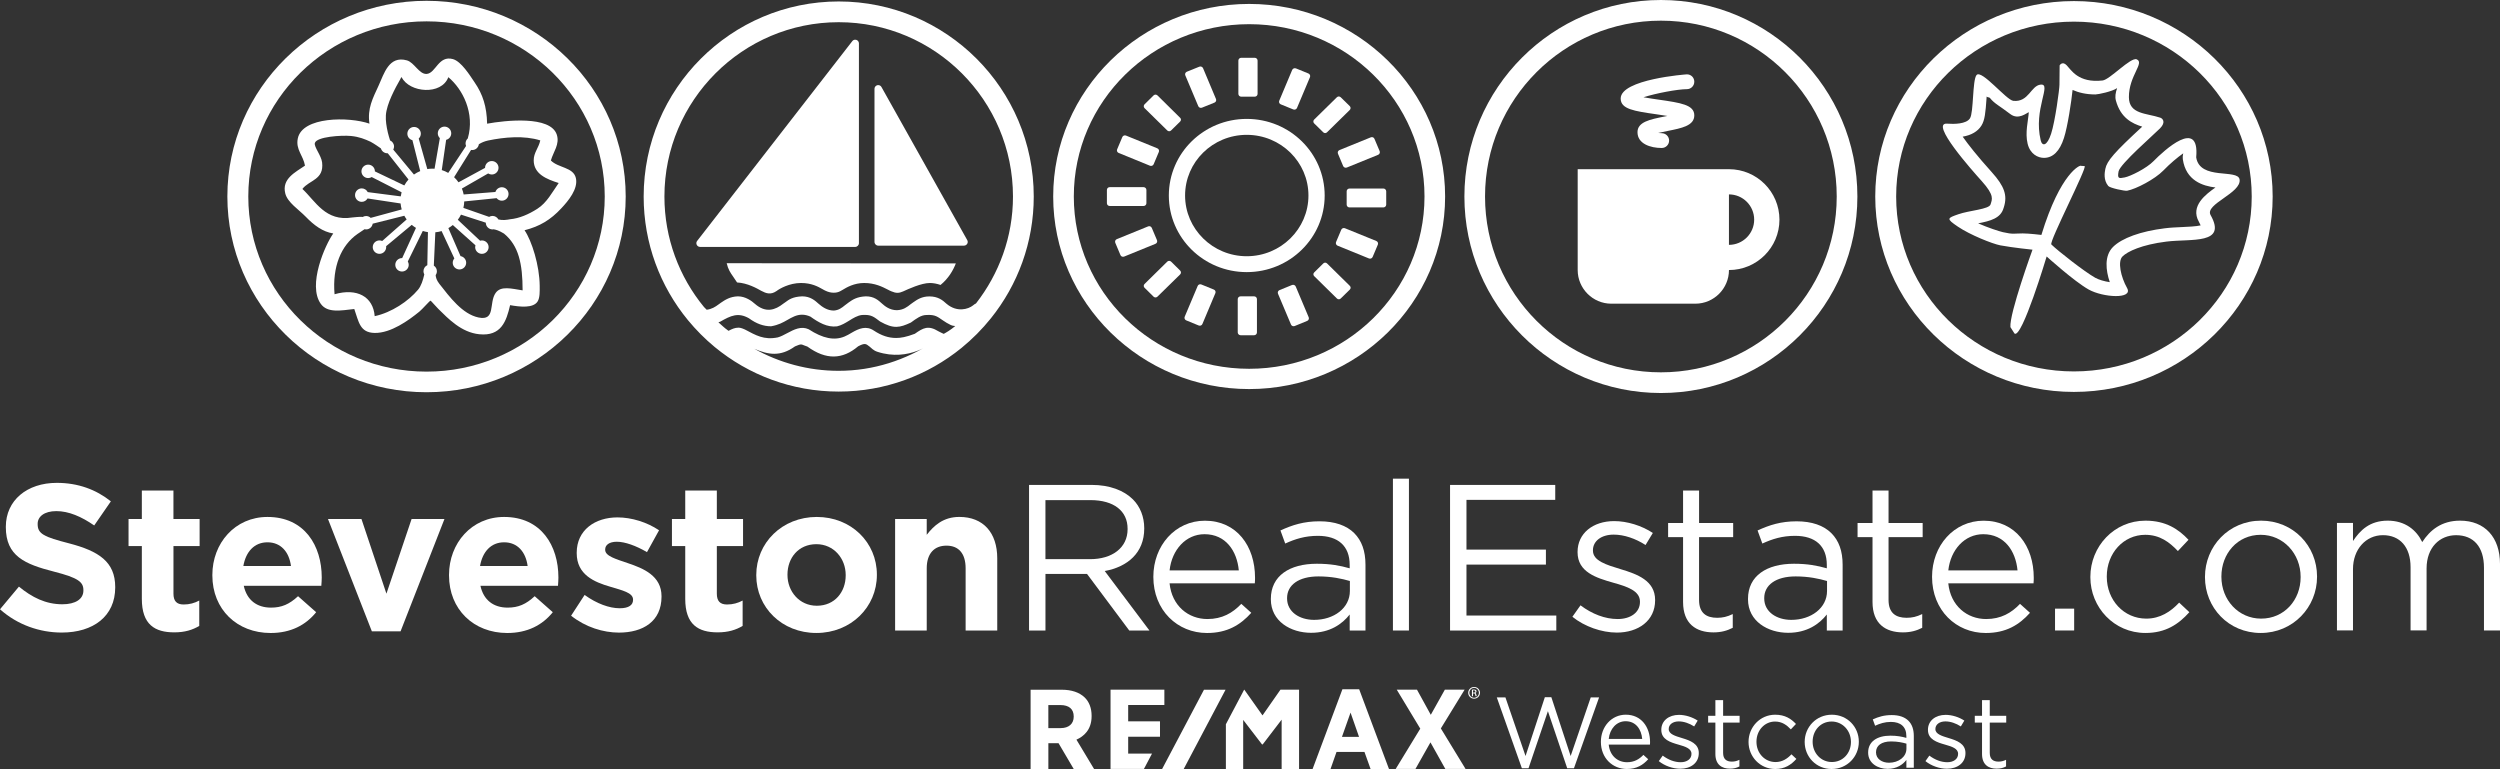
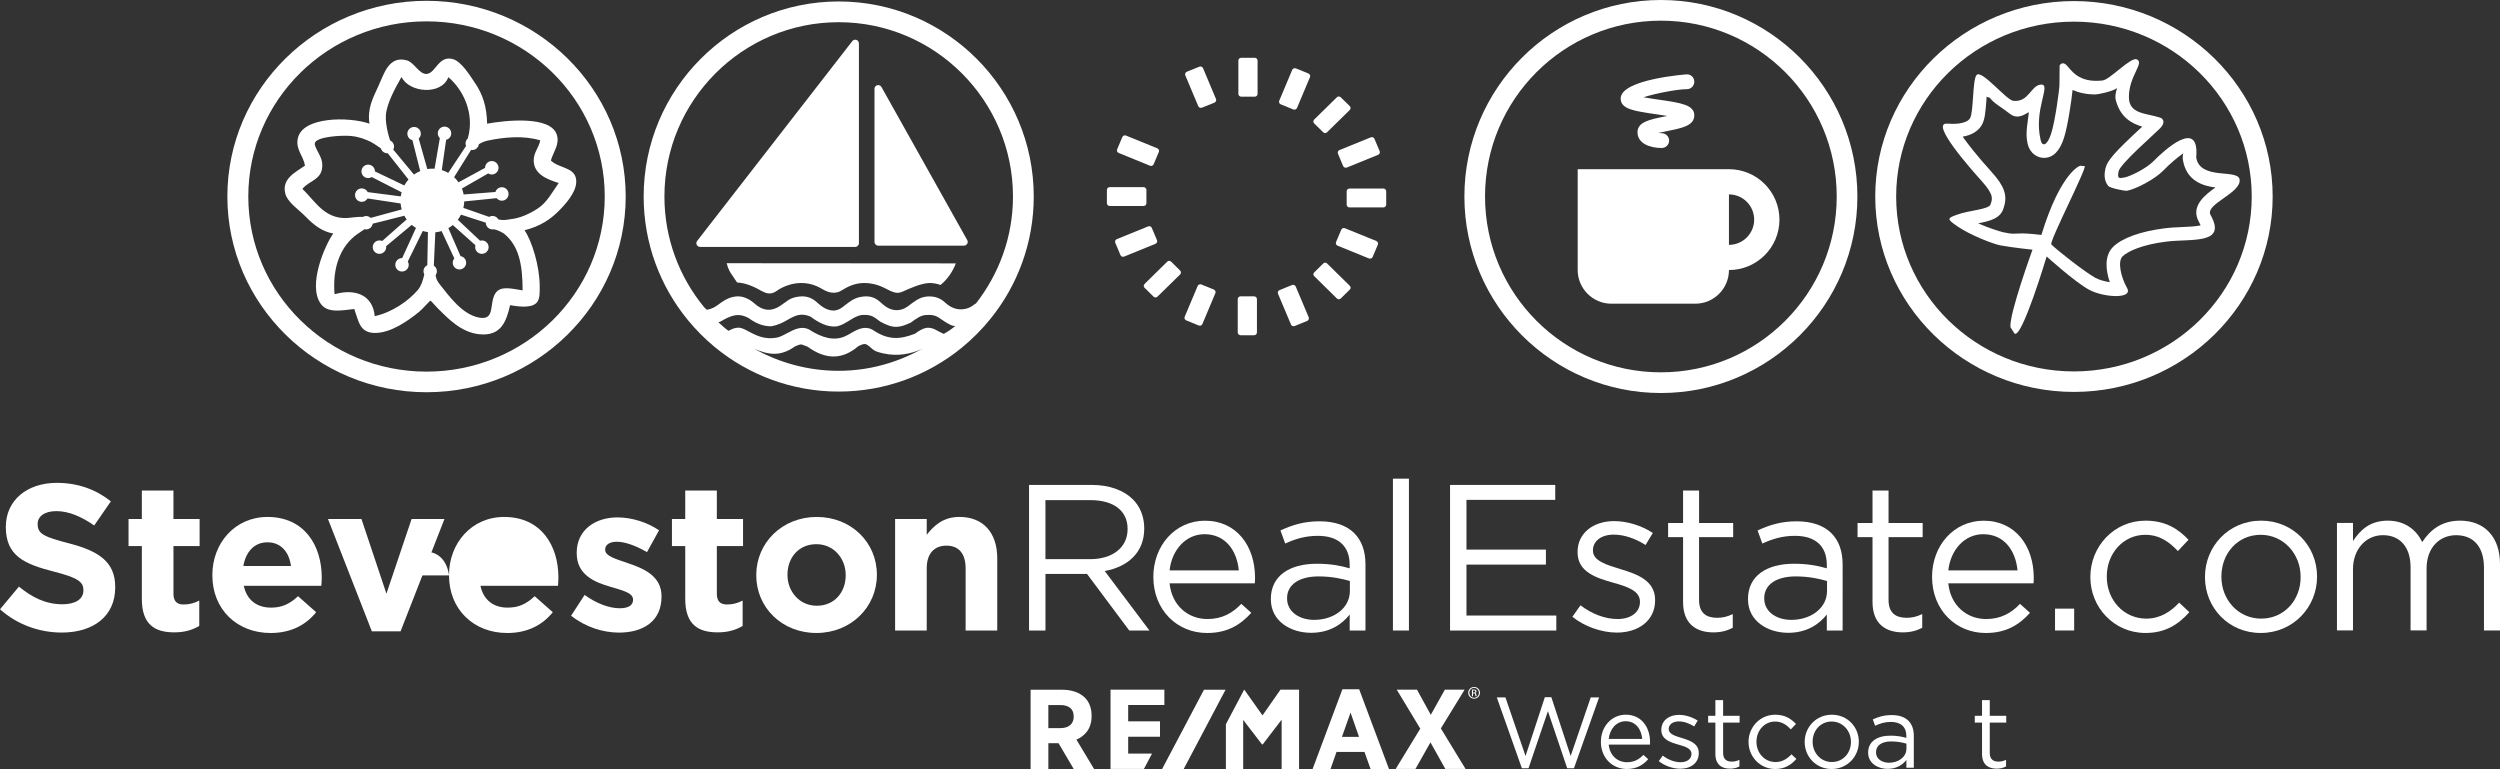
<svg xmlns="http://www.w3.org/2000/svg" version="1.1" id="Layer_1" x="0px" y="0px" viewBox="0 0 10245.7 3151.5" style="enable-background:new 0 0 10245.7 3151.5;" xml:space="preserve">
  <rect x="0" y="0" width="10245.7" height="3151.5" fill="#333333" stroke="none" />
  <style type="text/css">
	.st0{fill:#FFFFFF;}
	.st1{fill-rule:evenodd;clip-rule:evenodd;fill:#FFFFFF;}
</style>
  <g>
    <g>
      <path class="st0" d="M3940.4,1426c-137.5,111.7-312.7,178.8-503.2,178.8c-192.7,0-369.7-68.6-507.9-182.5    c-40.2-33.2-76.9-70.2-110-110.3c-113.4-138-181.4-314.5-181.4-506.5c0-440.8,358.6-799.5,799.4-799.5    c440.7,0,799.3,358.7,799.3,799.5c0,188.7-65.8,362.2-175.6,499C4025.1,1349.2,3984.7,1389.9,3940.4,1426z M3595.4,1441.6    c-16-5.2-24.6-15.5-31.9-21.4c-8.1-6.4-12.9-10.3-19.9-10.3c-5.7,0-13.3,2.3-26.7,9.4c-64.3,54.4-131.3,56.6-208.1,1l-11.7-4.2    c-14-5.5-13.5-7.3-39,3.5c-60.3,43.3-109.6,34.3-166.8,9.8c102.6,57.1,220.2,90.3,345.6,90.3c143.4,0,275.7-44.5,387.7-117.5    C3823.8,1401.4,3727.8,1485,3595.4,1441.6z M3914.9,1336.2c-17-1.3-19.1-4.8-35.4-13.3l-15.3-9.9c-20.8-13.8-30.4-24.3-67-22.1    c-22.1,0-41.2,14.2-64.2,31c-45.8,21.2-70.3,27.3-126.2-4.3c-25-19.1-35.3-27-62.7-27l-11.5,0.3c-18.6,2.1-36,12.8-52.8,23.4    c-15.1,9.2-30.7,18.9-49.4,23.2c-40.2,5-76-16.2-109.1-39.9c-12-5.4-23.4-7.9-34.6-7.9c-22.1,0-40.7,10.5-60.9,22.1    c-16.4,9.4-35.1,20.1-65.8,25.4c-31.1,0-60.4-10.6-90.6-32.8c-44-24.9-74-11.3-117.7,13.9c0,0-6,1.9-7.5,2.6    c15.8,13.6,22.1,21.1,39.3,33.3c0.8,0.7,1.7,1.1,2.4,1.6c12.6-7,25.6-12.9,39.9-12.9c6.4,0,12.6,1,27.2,7.6    c44.7,23.5,77.6,43.8,134.4,32.3c12.5-3.4,24.8-10,38.7-17.4c27.9-14.9,57.1-30.2,88-16c58.3,37.9,105.5,47.2,147.1,29.7    c9.6-3.9,19.4-9.7,29.6-15.7c28.9-17,59.3-29.7,90.4-8.6c31.2,20.6,60.1,30.3,91.3,30.3c19.5,0,41.3-3.8,76.7-17.2    c34.3-24.2,54.9-35.9,97.1-10c7.7,4.3,14.3,6.9,21.4,10.4c6.2-4,13.1-7,19.1-11.3C3901.9,1346.4,3900.9,1347.8,3914.9,1336.2z     M3437.2,91c-393.9,0-714.2,320.6-714.2,714.4c0,171.6,60.8,329.3,162,452.7c3.4,4,7.6,7.2,11.2,11.3    c21.1-2.6,35.3-11.9,47.7-21.1l10.7-7.7c16.5-11.2,37-25.1,69.5-26.1c31.1,0,56.6,18.9,69.1,30.2c45.6,40,84.3,25.4,116.7,0    l8.9-6.2c14.1-10.6,30.2-22.5,68.7-24c33.5,0,52.9,17.4,67.1,30.2c13.8,12.2,35.1,28.1,62.7,28.1l0,0    c20.7-1.5,33.4-11.9,45.1-21.4l16.1-12.1c15.5-10.9,33.1-23.3,70.2-24.8c33.5,0,50.7,15.8,66.6,30.2c9.8,8.7,30.3,26.6,60.5,26.6    c26.6-1,41.9-13,57.2-25.2l10.2-7.3c15.3-10.7,34.4-24,65.5-24c34.9,0,53.9,14.8,70.5,30.2c43.2,36.5,89.3,22.1,108.5,6.7    c4.2-3.5,8-6.4,11.9-8l0.3-0.1c94.5-121.2,151.6-272.9,151.6-438.2C4151.4,411.6,3831,91,3437.2,91z M3504.8,1011.9    c8.4,0,15.3-6.9,15.3-15.3V177.9c0-6.5-4-12.1-10.1-14.4c-1.7-0.5-3.4-0.8-5.1-0.8c-4.5,0-8.9,1.9-11.8,5.7l-635.8,818.7    c-3.8,4.5-4.5,10.8-2,16c2.5,5.4,8,8.8,13.7,8.8H3504.8z M3854.6,1167.8c32.4-26.5,51.8-59.7,62.7-88.4l-939.1-0.7    c5.6,24.9,15.4,39.3,25.9,54.2l16.6,24.7c42.6,2.1,82.3,24.7,99.4,34.4c19.2,10.1,38,17.7,62.7,0.5c11.2-8.9,52-32.7,99.8-32.7    c43.4,0,70,15,87.6,24.9c6.2,3.5,10.5,6,13.9,7.3c21,10.1,44.1,9.8,59.2,1.5l9.6-5.4c16.5-10,46.9-28.3,88.9-28.3    c43.9,0,74.8,15.9,95.3,26.4c6.8,3.5,12.1,6.4,16.1,7.8c19.3,8.3,31.4,7.8,48,0.3c20.8-9.5,74.6-34.5,109.7-34.5    C3824.5,1159.8,3840.2,1162.7,3854.6,1167.8z M3599.2,1006.7h351.5c5.5,0,10.4-3,13.2-7.6c2.8-4.6,2.8-10.5,0.1-15.1l-351.6-627.5    c-2.7-5-7.8-7.7-13.2-7.7c-1.4,0-2.6,0.2-3.9,0.4c-6.7,1.9-11.4,7.9-11.4,14.7v627.5C3583.9,999.8,3590.7,1006.7,3599.2,1006.7z" />
      <g>
        <path class="st0" d="M1748.1,3.3c-450.1,0-816.3,359.7-816.3,802.1c0,442.2,366.2,802.1,816.3,802.1     c450.1,0,816.2-359.9,816.2-802.1C2564.3,363,2198.1,3.3,1748.1,3.3z M1748.1,1523c-403.4,0-730.5-321.4-730.5-717.7     c0-396.4,327.1-717.8,730.5-717.8c403.4,0,730.3,321.4,730.3,717.8C2478.4,1201.6,2151.4,1523,1748.1,1523z" />
        <path class="st0" d="M2360,729.3c-10.6-44.5-72.4-40.9-102.4-71.6c10.3-36.1,37.1-66.3,24.3-105.8     c-25.8-79.2-211.7-58.6-285.6-45c-1.4-69.5-17.4-120.2-51.3-169.4c-19.2-28.3-54.3-85.7-88.9-95.3     c-59.4-16.4-70.1,58.2-107.6,60.8c-30.6,2.1-50.6-47.1-81-55.6c-73.7-20.5-93.5,54.7-115.8,103.2     c-23.8,52.1-46.8,93.7-37.6,156.2c-84.3-29.3-275.8-29.1-293.7,60.9c-9.2,45.5,22.2,69.1,29.5,111.1c-39.8,27.5-95.8,54-80.8,114     c9.2,36.9,55.2,65.9,83.6,95.2c33.9,35.2,70.2,62.2,113.1,68.8c-33.7,47.1-106,211.8-51.2,288.4c27.5,38.7,83,27.3,137.3,21.2     c18.5,52,22.3,97,83.6,98.1c66.6,1.1,139.4-51.7,183.2-87.4c12.6-10.3,42.5-45.1,45.8-44.9c1.7,0.1,22,24.3,32.4,34.3     c40.7,40.1,93.8,95.8,167,103.3c90,9.3,111.3-53,126.6-119.2c40.4,7.2,95.2,13.5,113.1-15.7c9.3-15.4,8.3-41.2,8.2-63.6     c-0.7-83-32-183.4-62.1-227.7c62.3-15.8,106.6-42.4,150.9-90.1C2329.3,823,2370.5,773.5,2360,729.3z M1581.4,472.6     c2.9-47.2,39.4-113.7,59.3-148.4c1.5-2.5,2.2-6.8,5.3-7.9c32,64.3,163.6,75,191.4,0c58.7,48.8,109.7,147.7,79.7,251     c-5.5,5-9.1,12.2-9.1,20.3c0,3.6,0.7,7.1,2.1,10.6L1837,708.6c-8.3-4.8-17.2-8.7-26.5-11.6l17.9-123.9     c12.2-3,20.9-14.1,20.9-26.7c0-15.2-12.4-27.5-27.5-27.5c-15.2,0-27.6,12.3-27.6,27.5c0,7.5,3,14.5,8.4,19.7l-21.7,125.4     c-3-0.2-5.9-0.3-8.9-0.3c-7.1,0-14,0.6-20.8,1.7L1716,567.9c5.6-5.2,8.7-12.5,8.7-20c0-15.2-12.3-27.6-27.6-27.6     c-15.2,0-27.6,12.4-27.6,27.6c0,12.7,8.5,23.5,20.7,26.6l32,126.6c-9.2,3.8-17.8,8.6-25.7,14.2l-84.8-102.2     c2.1-4.1,3.2-8.3,3.2-12.6c0-11.1-6.7-20.7-16.2-25c-3.4-10.8-7-22.8-9.3-32.7C1584,518.8,1580,495,1581.4,472.6z M1239.3,774.3     c28.7-37,89.2-36.9,80.8-108.6c-3.5-28.9-33.8-63.6-29.8-79.4c6.9-26.3,109.9-32.8,148.4-29c33.7,3.4,56.3,12.7,80.5,23.9     c13.8,7.4,36.5,23.1,41.8,27c3.4,11.4,13.8,19.9,26.3,19.9c0.5,0,0.9,0,1.8-0.1l85,107.6c-6.6,7.4-12.3,15.6-17.1,24.4     l-120.8-57.7l0.3-0.1c0-15.2-12.4-27.5-27.6-27.5c-15.2,0-27.6,12.3-27.6,27.5c0,15.2,12.4,27.6,27.6,27.6     c5.2,0,10.1-1.5,14.5-4.2l122.4,62.3c-1.5,5.5-2.6,11.1-3.4,16.9l-135.3-17.5c-4.7-9.3-14.2-15.3-24.6-15.3     c-15.2,0-27.5,12.4-27.5,27.6c0,15.2,12.3,27.6,27.5,27.6c9.9,0,18.9-5.3,23.8-13.9l135.4,20.5c0.7,8.4,2.3,16.6,4.6,24.5     l-127.1,34.6c-5.1-4.9-11.8-7.6-18.9-7.6c-5.2,0-9.9,1.5-14.1,4c-0.9-0.2-1.9-0.4-2.8-0.5c-7-0.8-35.2,1.7-39.6,2.4     C1334.1,909.3,1292.9,824.3,1239.3,774.3z M1713.3,1187.2c-39.5,47.3-108.5,93.6-177.7,108.5c-6.2-80.3-72.9-116.2-164.5-89.8     c-9.7-112.8,26.8-200.1,93.8-246.9c2.6-1.8,18.6-12.6,29.1-19.6c2,0.5,4.1,0.8,6.3,0.8c13.6,0,25.1-10.1,27.1-23.5l129.6-32.5     c2.8,5.2,6.1,10.3,9.6,15l-100.3,88.5c-3.6-1.6-7.4-2.4-11.2-2.4c-15.2,0-27.5,12.3-27.5,27.5c0,15.2,12.3,27.5,27.5,27.5     c15.2,0,27.6-12.4,27.6-27.5c0-1.3-0.1-2.5-0.3-3.8l105-87.5c5.4,4.6,11.2,8.8,17.4,12.5l-56.6,123.8l-0.7-0.1     c-15.2,0-27.5,12.4-27.5,27.6c0,15.2,12.3,27.5,27.5,27.5c15.2,0,27.6-12.4,27.6-27.5c0-4.8-1.3-9.6-3.8-13.8l61.4-125     c6.8,2.2,13.9,3.8,21.1,4.8l-2.5,135.4c-9.7,4.5-15.8,14.2-15.8,24.9c0,4.7,1.3,9.2,3.4,13.1     C1733.6,1148.3,1725.8,1172.4,1713.3,1187.2z M2031.3,1200.5c-28.7,40.5,1.5,115.6-70,100.7c-66.6-13.9-118.2-83.8-161.1-138.5     c-10.9-14.2-14-25.4-14.8-35.2c3.2-4.5,5.1-10,5.1-15.9c0-9.3-4.7-17.9-12.6-23l6.2-136.6c8.9-0.8,17.5-2.5,25.7-5l52.2,112.1     c-4.2,5-6.6,11.3-6.6,17.7c0,15.2,12.4,27.5,27.6,27.5c15.2,0,27.5-12.4,27.5-27.5c0-13.4-9.9-25-23.1-27.1l-49.9-114.8     c6.4-3.7,12.5-8,18.2-12.7l92.8,83c-0.8,2.7-1.2,5.2-1.2,7.6c0,15.2,12.4,27.5,27.6,27.5c15.2,0,27.6-12.4,27.6-27.5     c0-15.2-12.4-27.5-27.6-27.5c-2.4,0-4.8,0.3-7.5,1.1l-91.2-85.7c5-6.6,9.3-13.6,13-21.1l101.7,33c0,15.2,12.3,27.6,27.5,27.6     c1.6,0,3.2-0.2,4.8-0.5c9.3,1.8,20.4,4.3,42.2,17.5c60.5,49.5,76.2,124,76.4,232.8C2096,1183,2052.8,1170.3,2031.3,1200.5z      M2202,855.8c-35.3,22.6-73.5,39.2-112,42.8c-12.3,2.5-30.9,5.1-47.4,0.8c-4.7-8.6-13.7-14.5-24.1-14.5c-4.9,0-9.7,1.4-14,3.9     L1899.1,852c2-8.5,3.2-17.3,3.4-26.4l132.7-13.5c5.3,6.6,13.1,10.4,21.5,10.4c15.2,0,27.5-12.4,27.5-27.6     c0-15.2-12.4-27.6-27.5-27.6c-12.1,0-22.8,8-26.4,19.5l-130.1,10.2c-1.6-8.4-4-16.5-7.2-24.3l107.6-61.9     c4.4,2.9,9.6,4.4,14.9,4.4c15.2,0,27.6-12.4,27.6-27.6c0-15.2-12.4-27.6-27.6-27.6c-15.2,0-27.6,12.4-27.6,27.6l0,0.4     l-108.8,59.1c-5.3-7.6-11.3-14.6-18.1-20.9l69.6-111.7c1.6,0.2,3.2,0.4,4.8,0.4c13.9,0,25.3-10.4,27.1-23.8     c12.4-7.5,22.5-11.7,37.5-15.2c67.1-14,147.9-21.4,214.3-0.5c-7,31.5-27.2,50.3-27,81.9c0.3,56.1,53,77.1,102.4,92.7     C2263.4,787.2,2241.5,830.8,2202,855.8z" />
      </g>
      <g>
-         <path class="st0" d="M5119.4,16.1c-442.7,0-803.1,353.9-803.1,789.3c0,435,360.4,789.1,803.1,789.1     c442.8,0,803.1-354.1,803.1-789.1C5922.5,370.1,5562.2,16.1,5119.4,16.1z M5119.4,1511.4c-396.9,0-718.6-316.1-718.6-706.1     c0-390,321.7-706.2,718.6-706.2c396.9,0,718.6,316.2,718.6,706.2C5837.9,1195.3,5516.2,1511.4,5119.4,1511.4z" />
        <g>
-           <path class="st0" d="M5109.5,487.3c-176.4,0-319.3,140.5-319.3,314.1c0,173.4,142.9,313.8,319.3,313.8      c176.3,0,319.4-140.5,319.4-313.8C5428.9,627.8,5285.9,487.3,5109.5,487.3z M5109.5,1050.1c-139.5,0-252.7-111.8-252.7-248.8      c0-137.4,113.2-248.7,252.7-248.7c139.5,0,252.9,111.3,252.9,248.7C5362.4,938.3,5249,1050.1,5109.5,1050.1z" />
          <g>
            <path class="st0" d="M4584.6,626.8l128.3,52.4c5.8,2.4,12.7-0.4,15.1-6.1l21.3-50.5c2.4-5.8-0.4-12.4-6.4-14.8l-128.2-52.2       c-5.9-2.4-12.7,0.4-15.1,6.1l-21.3,50.4C4575.9,617.8,4578.7,624.5,4584.6,626.8z" />
-             <path class="st0" d="M4783.8,534.7c4.4,4.3,11.3,4.3,15.6,0l37.3-36.7c4.3-4.2,4.3-11.2,0-15.1l-93.3-92.1       c-4.4-4.1-11.2-4.1-15.5,0l-37.4,36.9c-4.1,4.2-4.1,11.1,0,15.3L4783.8,534.7z" />
            <path class="st0" d="M4930.4,279.4c-2.5-5.7-9.3-8.5-15.2-6.1l-51.3,20.7c-5.9,2.6-8.7,9.2-6.2,14.9l53.1,126.1       c2.5,5.9,9.2,8.5,15,6.3l51.5-20.8c5.9-2.5,8.6-9.1,6.1-14.8L4930.4,279.4z" />
            <path class="st0" d="M4927.8,1327.8l53.1-126.3c2.5-5.8-0.3-12.5-6.1-14.7l-51.3-20.9c-6-2.5-12.8,0.2-15.1,6l-53.2,126.2       c-2.5,5.7,0.3,12.5,6.3,14.9l51.2,21C4918.7,1336.4,4925.5,1333.6,4927.8,1327.8z" />
            <path class="st0" d="M4836.7,1124.5c4.3-4.4,4.3-11.3,0-15.5l-37.3-36.8c-4.3-4.2-11.2-4.2-15.6,0l-93.3,91.8       c-4.2,4.2-4.2,11.1,0,15.2l37.3,36.8c4.3,4.1,11.2,4.1,15.5,0L4836.7,1124.5z" />
            <path class="st0" d="M4576.9,980.1c-5.8,2.4-8.6,9.1-6.2,14.9l21.2,50.4c2.5,5.9,9.2,8.5,15.2,6.1l128.3-52.3       c5.9-2.3,8.7-9,6.3-14.8l-21.3-50.4c-2.5-5.9-9.2-8.7-15-6.2L4576.9,980.1z" />
            <path class="st0" d="M4536.4,778.4v54.5c0,6.4,5.2,11.3,11.4,11.3h138.9c6.4,0,11.6-4.9,11.6-11.3v-54.5       c0-6.3-5.2-11.4-11.6-11.4h-138.9C4541.5,766.9,4536.4,772,4536.4,778.4z" />
            <path class="st0" d="M5640.4,987.6L5512,935.4c-5.8-2.5-12.8,0.4-15.2,6.2l-21.3,50.4c-2.4,5.8,0.6,12.4,6.4,14.9l128.4,52.3       c5.9,2.5,12.6-0.3,15.2-6.2l21.3-50.4C5649.2,996.7,5646.4,989.9,5640.4,987.6z" />
            <path class="st0" d="M5438.7,1079.7c-4.3-4.4-11.2-4.4-15.6,0l-37.2,36.8c-4.4,4.2-4.4,11,0,15.2l93.2,91.7       c4.3,4.3,11.2,4.3,15.5,0l37.4-36.7c4.4-4.3,4.4-10.9,0-15.2L5438.7,1079.7z" />
            <path class="st0" d="M5290.8,1329.9c2.3,5.9,9.1,8.6,15,6.3l51.3-21c5.9-2.4,8.6-8.9,6.4-14.7l-53.2-126.2       c-2.5-5.9-9.3-8.6-15.2-6.3l-51.3,20.9c-5.9,2.4-8.7,9-6.2,15L5290.8,1329.9z" />
            <path class="st0" d="M5084.3,1373.9h55.5c6.4,0,11.5-5.4,11.5-11.4v-136.6c0-6.3-5.1-11.4-11.5-11.4h-55.5       c-6.5,0-11.7,5.1-11.7,11.4v136.6C5072.7,1368.5,5077.9,1373.9,5084.3,1373.9z" />
            <path class="st0" d="M5295.8,286.5l-53.1,126.3c-2.5,5.7,0.4,12.5,6.2,14.8l51.4,21c6.1,2.3,12.7-0.4,15.2-6.2l53.2-126.3       c2.4-5.7-0.4-12.3-6.3-14.9l-51.3-20.9C5305,278.1,5298.3,280.7,5295.8,286.5z" />
            <path class="st0" d="M5385.7,490.1c-4.3,4.3-4.3,11.2,0,15.5l37.3,36.6c4.3,4.3,11.3,4.3,15.5,0l93.4-91.7       c4.2-4.3,4.2-11.2,0-15.4l-37.4-36.6c-4.4-4.2-11.2-4.2-15.5,0L5385.7,490.1z" />
            <path class="st0" d="M5086.8,396.2h55.5c6.4,0,11.6-5.1,11.6-11.3V248.2c0-6.1-5.2-11.4-11.6-11.4h-55.5       c-6.4,0-11.6,5.2-11.6,11.4v136.7C5075.3,391.1,5080.4,396.2,5086.8,396.2z" />
            <path class="st0" d="M5648,634.4c5.9-2.6,8.6-9.1,6.2-15l-21.3-50.4c-2.3-5.9-9.1-8.7-14.9-6.2L5489.5,615       c-5.9,2.5-8.6,9-6.1,15.1l21.2,50.4c2.5,5.7,9.1,8.4,15.1,6.1L5648,634.4z" />
            <path class="st0" d="M5681.1,838.7V784c0-6.2-5.3-11.4-11.5-11.4h-138.9c-6.6,0-11.7,5.2-11.7,11.4v54.7       c0,6.3,5.1,11.4,11.7,11.4h138.9C5675.8,850.1,5681.1,844.9,5681.1,838.7z" />
          </g>
        </g>
      </g>
      <g>
        <path class="st1" d="M9178.4,735.2c-7.6-44.2-163,5-177.8-90.4c14.8-163.5-131.9-28.2-174.7,15.5     c-28.3,29.3-95.2,62.6-118.6,66.9c-23.3,4.4-30.5,5.9-24.8-24.7c5.9-30.5,145.6-151.5,170.2-176.7c24.8-25.5,10.3-40.3,0.7-43.5     c-56.6-19-128.4-13.3-128.6-84.2c-0.3-87.9,65.7-140.6,32-154.9c-24.3-10.4-110.1,83.4-139.9,86.7     c-99.6,11.2-128.8-43.4-147.1-62.3c-18-18.8-28.9,0.4-28.9,0.4s-0.5,12.3-0.7,79.5c0,17.5-17.4,149.1-34.2,200.7     c-16.8,51.7-36.6,52-42.6,27.1c-31.1-127.7,47.1-233.5-0.2-228.5c-40.5,4.1-48.7,73.1-112.1,66.5     c-28.6-3-130.7-130.7-150.9-105.5c-17,21.4-11.4,153.3-26.7,177.1c-15.2,24-65.9,24-93.6,21.9c-73.1-5.5,103.4,192.9,141.8,235.4     c53.8,59.9,42.1,74.9,36.2,95.3c-5.6,20.5-87.3,24.7-132.4,40.7c-45.1,15.9-50.8,17.4-1.4,50.8c49.4,33.5,140.9,70.2,174.1,76.6     c50.3,9.4,131.5,17.7,131.5,17.7s-95.3,262-90.5,317.3l16.8,26.4c30.4,22.8,131.7-315.9,131.7-315.9s112.5,101.9,172.1,135.4     c59.4,33.2,183.6,40.5,157.6-5.9c-26.2-46.6-39.3-109.1-18.9-129.5c20.4-20.4,78.6-48.4,180.4-61     c101.8-12.6,249.2,13,180.7-108.7C9034.3,836.5,9187.5,791.2,9178.4,735.2z M9011.7,909c3.4,6,5.8,10.9,7.2,14.7     c-18.6,4.4-53.8,5.9-76.6,6.9c-23.2,1.1-47.2,2-70.2,5c-98.4,12.1-175.8,40-212.5,76.6c-36.1,36.3-29.7,95.5-13.1,144.2     c-22.1-3.1-44.9-9.9-59.6-18c-43.5-24.4-152.4-109.6-179.9-136.5c-10.3-10.3,150.5-321.2,136-321.2c-1.3,0-13.2-1.2-14.6-1     c-1.4-5.4-83.7,26-162.2,283.1c0,0-50.5-6.2-76.6-6.2c-35,0-38.2,4.8-81.2-5.1c-15.8-3.7-60.3-18-101.5-36.2     c50.4-9.6,92.4-20.8,104.2-62.3c0.4-1.1,0.8-2.3,1.2-3.6c15.4-48.5,2.5-86.1-49.5-143.8c-60.1-66.7-97.3-114.2-119.2-145.5     c35.8-6.2,61.6-21.2,76.7-45.1c14.2-22.4,16.9-53.5,21-111.6c0.1-2.4,0.2-5,0.4-7.7c4.5,4.3,10.5,2.2,13.6,5.8     c19.2,24.1,38.4,31.4,83.6,66.1c33.5,25.5,67.1-5.2,75.7-7.7c-2.4,34.7-15.9,83.7-4.9,129c10.4,43,42.6,58.1,66.9,58.1     c36.9,0,64.6-27.2,82-81.4c15.3-47.1,30.6-150.3,35.4-197c24.1,10.7,54.6,18.5,93.5,18.5c11.4,0,69.6-12.2,89-26     c-6.7,20.2-9.3,35.4-4.8,51.7c19.4,70.2,65.9,93.5,107.7,106.3c-113.7,104.9-145,140.7-151.2,173.2c-2.7,14.6-8.5,45,12.1,70     c7,8.4,68.1,21.2,77.1,19.4c36.6-6.8,113.7-47.1,148.3-82.6c27.9-28.8,58.3-54.3,81.9-70.7c-0.3,1.4-0.7,2.7-0.9,4.1     c-1.5,6.6-1.8,13.4-0.9,20.2c12.6,87.8,81.9,109.6,133.8,115.7C9041.8,795.1,8974.7,843.8,9011.7,909z" />
        <path class="st0" d="M8499.5,4.4c-448.9,0-814.2,359.4-814.2,801c0,441.5,365.3,800.8,814.2,800.8     c449.2,0,814.5-359.3,814.5-800.8C9314,363.8,8948.7,4.4,8499.5,4.4z M8499.5,1522.2c-402.2,0-728.5-321-728.5-716.7     c0-395.9,326.2-716.8,728.5-716.8c402.5,0,728.7,320.9,728.7,716.8C9228.2,1201.2,8902,1522.2,8499.5,1522.2z" />
      </g>
      <g>
        <path class="st0" d="M6806.8,0c-444.1,0-805.3,361.3-805.3,805.4c0,444.2,361.2,805.3,805.3,805.3     c444.1,0,805.3-361.2,805.3-805.3C7612.1,361.3,7250.9,0,6806.8,0z M6806.8,1525.9c-398.1,0-720.7-322.7-720.7-720.6     c0-398,322.5-720.6,720.7-720.6c398,0,720.6,322.6,720.6,720.6C7527.4,1203.2,7204.8,1525.9,6806.8,1525.9z" />
        <g>
          <path class="st0" d="M7085.7,693.4h-619.9V762v0.2v344.5c0,75.8,61.9,137.9,137.7,137.9h344.6c75.9,0,137.7-62.1,137.7-137.9      c114.2,0,206.9-92.5,206.9-206.5C7292.6,785.8,7199.9,693.4,7085.7,693.4z M7085.7,1003.5V796.7c57.1,0,103.4,46.3,103.4,103.5      C7189.1,957.1,7142.8,1003.5,7085.7,1003.5z" />
        </g>
        <g>
          <g>
            <path class="st0" d="M6642,403.8c0-79.2,268.7-99.1,271.5-99.1c17,0,30.2,13.3,30.2,30.3c0,16.8-13.6,30.4-30.2,30.4       c-37.9,0-126.7,16.8-178.1,33.2c20.7,3.8,44.6,7.2,61.9,9.7c91.3,13.2,146.4,21.2,146.4,64.5c0,42.3-51.2,52.4-110.4,64.1       c-8.2,1.6-23.5,4.7-37.4,8c4.6,0.7,9.5,1,14.3,1c16.7,0,30.3,13.6,30.3,30.2c0,16.8-13.6,30.4-30.3,30.4       c-45.8,0-99.3-17-99.3-64.7c0-42.1,51.2-52.4,110.5-64.2c3.6-0.7,7.7-1.5,12-2.4c-16.4-2.7-32.9-5-44.8-6.8       C6697.2,455.2,6642,447.4,6642,403.8L6642,403.8z" />
          </g>
        </g>
      </g>
    </g>
    <g>
      <g>
        <g>
          <path class="st0" d="M8422.1,2494.4h78.4v89.5h-78.4V2494.4z" />
          <path class="st0" d="M8566.9,2365.7v-1.7c0-124.5,97.2-230.2,225.8-230.2c83.6,0,135.5,34.9,176.4,78.4l-43.5,46.1      c-35-36.7-74.2-66.5-133.8-66.5c-89.5,0-157.6,75.8-157.6,170.5v1.7c0,95.4,69.9,171.3,161.9,171.3c56.3,0,99.8-28.1,134.7-65.6      l41.8,39.2c-44.3,49.5-97.2,85.2-179.9,85.2C8664.1,2594.1,8566.9,2489.3,8566.9,2365.7z" />
          <path class="st0" d="M9036.6,2365.7v-1.7c0-124.5,97.1-230.2,230.1-230.2c132.1,0,229.2,103.9,229.2,228.5v1.7      c0,124.4-98,230.1-230.9,230.1C9132.9,2594.1,9036.6,2490.1,9036.6,2365.7z M9428.6,2365.7v-1.7c0-94.7-70.7-172.2-163.6-172.2      c-95.5,0-161.1,77.5-161.1,170.5v1.7c0,94.6,69.8,171.3,162.8,171.3C9362.1,2535.3,9428.6,2458.6,9428.6,2365.7z" />
          <path class="st0" d="M9577.5,2143.2h65.7v74.1c29-43.5,68.1-83.5,142.3-83.5c71.6,0,117.6,38.3,141.5,87.8      c31.5-48.5,78.4-87.8,155.1-87.8c101.4,0,163.6,68.2,163.6,177.3v272.7h-65.7v-257.4c0-85.3-42.6-133-114.2-133      c-66.4,0-121,49.5-121,136.4v253.9h-65.6v-259.1c0-82.7-43.4-131.3-113.3-131.3c-69.9,0-122.7,58-122.7,139v251.4h-65.7V2143.2z      " />
        </g>
        <g>
          <path class="st0" d="M0,2497l77.6-92.9c53.7,44.3,109.9,72.4,178.1,72.4c53.7,0,86.1-21.3,86.1-56.2v-1.7      c0-33.2-20.5-50.3-120.2-75.8c-120.2-30.7-197.7-63.9-197.7-182.4v-1.7c0-108.2,86.9-179.8,208.8-179.8      c86.9,0,161.1,27.3,221.6,75.8l-68.2,98.8c-52.8-36.6-104.8-58.8-155.1-58.8c-50.3,0-76.7,23-76.7,52v1.7      c0,39.2,25.6,52,128.7,78.4c121,31.6,189.2,75,189.2,179v1.7c0,118.4-90.3,184.9-219,184.9C162.8,2592.4,71.6,2560.9,0,2497z" />
          <path class="st0" d="M581.3,2454.4v-216.5h-54.5v-110.8h54.5v-116.8h129.5v116.8h107.3v110.8H710.9v195.2      c0,29.8,12.8,44.3,41.8,44.3c23.9,0,45.2-6,63.9-16.2v104c-27.3,16.2-58.8,26.4-102.3,26.4      C635,2591.6,581.3,2560.1,581.3,2454.4z" />
          <path class="st0" d="M870.3,2358.1v-1.7c0-130.5,92.9-237.8,225.9-237.8c152.5,0,222.4,118.5,222.4,248      c0,10.3-0.8,22.2-1.7,34.1H999c12.8,58.8,53.7,89.5,111.7,89.5c43.5,0,75-13.6,110.8-46.8l74.2,65.6      c-42.6,52.8-104,85.2-186.6,85.2C971.7,2594.2,870.3,2497.9,870.3,2358.1z M1192.5,2319.7c-7.6-58-41.7-97.2-96.3-97.2      c-53.7,0-88.7,38.4-98.9,97.2H1192.5z" />
          <path class="st0" d="M1344.2,2127.1h137.2l102.3,306l103.1-306h134.7l-179.9,460.3h-117.6L1344.2,2127.1z" />
-           <path class="st0" d="M1840.2,2358.1v-1.7c0-130.5,92.9-237.8,225.8-237.8c152.6,0,222.5,118.5,222.5,248      c0,10.3-0.8,22.2-1.7,34.1h-317.9c12.8,58.8,53.7,89.5,111.6,89.5c43.5,0,75-13.6,110.8-46.8l74.2,65.6      c-42.6,52.8-104,85.2-186.7,85.2C1941.6,2594.2,1840.2,2497.9,1840.2,2358.1z M2162.4,2319.7c-7.7-58-41.8-97.2-96.3-97.2      c-53.7,0-88.6,38.4-98.8,97.2H2162.4z" />
+           <path class="st0" d="M1840.2,2358.1v-1.7c0-130.5,92.9-237.8,225.8-237.8c152.6,0,222.5,118.5,222.5,248      c0,10.3-0.8,22.2-1.7,34.1h-317.9c12.8,58.8,53.7,89.5,111.6,89.5c43.5,0,75-13.6,110.8-46.8l74.2,65.6      c-42.6,52.8-104,85.2-186.7,85.2C1941.6,2594.2,1840.2,2497.9,1840.2,2358.1z c-7.7-58-41.8-97.2-96.3-97.2      c-53.7,0-88.6,38.4-98.8,97.2H2162.4z" />
          <path class="st0" d="M2340.5,2523.4l55.4-85.2c49.4,35.8,101.4,54.6,144,54.6c37.5,0,54.5-13.6,54.5-34.1v-1.7      c0-28.1-44.3-37.5-94.5-52.8c-64-18.7-136.4-48.6-136.4-137.2v-1.7c0-92.9,75-144.9,167-144.9c58,0,121,19.6,170.5,52.8      l-49.5,89.6c-45.2-26.5-90.3-42.6-123.6-42.6c-31.5,0-47.7,13.6-47.7,31.5v1.7c0,25.6,43.5,37.5,92.9,54.5      c63.9,21.4,138,52,138,135.6v1.7c0,101.4-75.8,147.4-174.7,147.4C2472.5,2592.4,2401,2571.1,2340.5,2523.4z" />
          <path class="st0" d="M2808.3,2454.4v-216.5h-54.5v-110.8h54.5v-116.8h129.5v116.8h107.4v110.8h-107.4v195.2      c0,29.8,12.8,44.3,41.8,44.3c23.9,0,45.2-6,63.9-16.2v104c-27.3,16.2-58.8,26.4-102.3,26.4      C2862,2591.6,2808.3,2560.1,2808.3,2454.4z" />
          <path class="st0" d="M3099.4,2358.1v-1.7c0-131.3,105.6-237.8,248-237.8c141.5,0,246.3,104.8,246.3,236.1v1.7      c0,131.2-105.7,237.7-248,237.7C3204.3,2594.2,3099.4,2489.3,3099.4,2358.1z M3465.9,2358.1v-1.7c0-67.4-48.6-126.2-120.2-126.2      c-74.1,0-118.4,57.2-118.4,124.5v1.7c0,67.3,48.6,126.1,120.2,126.1C3421.6,2482.5,3465.9,2425.4,3465.9,2358.1z" />
          <path class="st0" d="M3668.4,2127.1h129.6v64.7c29.9-38.4,68.2-73.3,133.8-73.3c98,0,155.2,64.8,155.2,169.6V2584h-129.6v-254.8      c0-61.4-29-93-78.5-93c-49.4,0-80.9,31.6-80.9,93V2584h-129.6V2127.1z" />
          <path class="st0" d="M4217.3,1987.3h256.5c73.2,0,132.1,22.2,169.6,59.7c29,29,46,70.7,46,117.6v1.7      c0,98.9-68.1,156.9-161.9,173.9l183.2,243.8H4628l-173-231.8h-1.7h-168.7V2584h-67.3V1987.3z M4467.8,2291.6      c89.5,0,153.4-46.1,153.4-122.8v-1.7c0-73.2-56.3-117.5-152.6-117.5h-184.1v242H4467.8z" />
          <path class="st0" d="M4948.3,2537c60.5,0,103.1-24.7,138.9-62.2l40.9,36.7c-44.3,49.4-98,82.7-181.5,82.7      c-121.1,0-219.9-92.8-219.9-230.1c0-127.9,89.5-230.1,211.4-230.1c130.3,0,205.4,104,205.4,233.6c0,6,0,12.8-0.9,23h-349.4      C4802.6,2483.4,4870.7,2537,4948.3,2537z M5077,2337.7c-7.6-80.2-53.7-148.4-140.6-148.4c-75.8,0-133.8,63.1-143.1,148.4H5077z" />
          <path class="st0" d="M5208.3,2456.1v-1.7c0-94.6,76.7-144,188.4-144c56.2,0,95.4,7.6,134.7,18.7v-13.7      c0-78.4-47.7-119.4-130.4-119.4c-52,0-92.9,12.8-133.8,31.6l-19.6-53.7c48.6-22.2,95.5-37.5,160.2-37.5      c62.2,0,110.8,17,142.3,48.6c30.7,30.7,46,73.3,46,129.6V2584h-64.7v-65.6c-30.7,39.2-81,75-158.5,75      C5290.1,2593.3,5208.3,2546.4,5208.3,2456.1z M5532.2,2422v-40.9c-32.4-9.4-75-18.8-128.7-18.8c-81.8,0-128.7,35.8-128.7,88.6      v1.7c0,55.4,51.2,87.8,110.8,87.8C5466.6,2540.5,5532.2,2491.9,5532.2,2422z" />
          <path class="st0" d="M5708.6,1961.7h65.6V2584h-65.6V1961.7z" />
          <path class="st0" d="M5942.6,1987.3h431.2v61.4H6010v203.7h325.6v61.4H6010v208.8h368.2v61.4h-435.5V1987.3z" />
          <path class="st0" d="M6444.1,2527.7l33.2-46.9c47.7,35.8,100.5,56.2,152.5,56.2c52.8,0,91.2-27.2,91.2-69.8v-1.7      c0-44.3-52-61.4-110-77.6c-69-19.6-145.7-43.4-145.7-124.5v-1.7c0-75.8,63.1-126.1,150-126.1c53.7,0,113.3,18.7,158.5,48.6      l-29.9,49.4c-40.9-26.4-87.8-42.6-130.4-42.6c-52,0-85.2,27.2-85.2,63.9v1.7c0,41.8,54.5,58,113.3,75.9      c68.2,20.5,141.5,46.9,141.5,126.2v1.7c0,83.5-69.1,132.1-156.8,132.1C6563.4,2592.4,6493.5,2567.7,6444.1,2527.7z" />
          <path class="st0" d="M6897.7,2467.2v-266h-61.3v-57.9h61.3v-133h65.6v133H7103v57.9h-139.8v257.5c0,53.7,29.9,73.2,74.2,73.2      c22.2,0,41-4.2,63.9-15.3v56.3c-23,11.9-47.7,18.8-79.3,18.8C6951.3,2591.6,6897.7,2556.7,6897.7,2467.2z" />
          <path class="st0" d="M7163.8,2456.1v-1.7c0-94.6,76.7-144,188.3-144c56.2,0,95.4,7.6,134.7,18.7v-13.7      c0-78.4-47.7-119.4-130.4-119.4c-52,0-92.9,12.8-133.8,31.6L7203,2174c48.6-22.2,95.4-37.5,160.2-37.5      c62.2,0,110.8,17,142.3,48.6c30.7,30.7,46.1,73.3,46.1,129.6V2584h-64.8v-65.6c-30.7,39.2-81,75-158.5,75      C7245.6,2593.3,7163.8,2546.4,7163.8,2456.1z M7487.7,2422v-40.9c-32.4-9.4-75-18.8-128.7-18.8c-81.8,0-128.7,35.8-128.7,88.6      v1.7c0,55.4,51.1,87.8,110.8,87.8C7422.1,2540.5,7487.7,2491.9,7487.7,2422z" />
          <path class="st0" d="M7674.1,2467.2v-266h-61.3v-57.9h61.3v-133h65.7v133h139.8v57.9h-139.8v257.5c0,53.7,29.8,73.2,74.1,73.2      c22.2,0,40.9-4.2,63.9-15.3v56.3c-23,11.9-47.8,18.8-79.3,18.8C7727.8,2591.6,7674.1,2556.7,7674.1,2467.2z" />
          <path class="st0" d="M8139.7,2537c60.5,0,103.2-24.7,138.9-62.2l40.9,36.7c-44.3,49.4-98,82.7-181.5,82.7      c-121,0-219.9-92.8-219.9-230.1c0-127.9,89.5-230.1,211.4-230.1c130.4,0,205.4,104,205.4,233.6c0,6,0,12.8-0.9,23h-349.4      C7994,2483.4,8062.1,2537,8139.7,2537z M8268.4,2337.7c-7.7-80.2-53.7-148.4-140.6-148.4c-75.8,0-133.7,63.1-143.1,148.4H8268.4      z" />
        </g>
      </g>
      <g>
        <g>
          <g>
            <path class="st0" d="M6134.3,2858.2h35.4l82.4,240.2l79.1-241h26.7l79.1,241l82.3-240.2h34.2l-103,290.4h-27.6l-79.1-234       l-79.5,234h-27.2L6134.3,2858.2z" />
            <path class="st0" d="M6560.9,3040.6v-0.8c0-61.4,43.3-110.8,102.2-110.8c63,0,99.3,50.2,99.3,112.4c0,4.2,0,6.6-0.4,10.3H6593       c4.5,46.1,37.1,72.1,74.9,72.1c29.3,0,49.9-11.9,67.2-30.1l19.7,17.8c-21.4,23.9-47.4,40-87.7,40       C6608.7,3151.5,6560.9,3106.6,6560.9,3040.6z M6730.2,3028.3c-3.3-38.7-25.6-72.5-67.9-72.5c-37.1,0-65.1,30.9-69.2,72.5       H6730.2z" />
            <path class="st0" d="M6798.2,3119.3l16.1-22.6c23,17.3,48.6,27.1,73.7,27.1c25.6,0,44.1-13.2,44.1-33.8v-0.8       c0-21.4-25.1-29.6-53.2-37.5c-33.3-9.5-70.4-21-70.4-60.2v-0.8c0-36.7,30.5-61,72.4-61c26,0,54.8,9.1,76.7,23.5l-14.4,23.9       c-19.8-12.8-42.5-20.6-63.1-20.6c-25.1,0-41.2,13.2-41.2,30.9v0.8c0,20.3,26.4,28.1,54.8,36.7c32.9,9.9,68.4,22.7,68.4,60.9       v0.9c0,40.4-33.3,63.8-75.8,63.8C6855.8,3150.6,6822,3138.6,6798.2,3119.3z" />
            <path class="st0" d="M7030.1,3090v-128.5h-29.7v-28h29.7v-64.2h31.7v64.2h67.6v28h-67.6v124.3c0,26,14.5,35.5,35.9,35.5       c10.7,0,19.8-2.1,30.9-7.4v27.2c-11.1,5.8-23,9.1-38.3,9.1C7056,3150.3,7030.1,3133.3,7030.1,3090z" />
            <path class="st0" d="M7166,3041v-0.8c0-60.1,47-111.1,109.2-111.1c40.4,0,65.5,16.8,85.2,37.9l-21,22.2       c-16.9-17.7-35.9-32.1-64.7-32.1c-43.2,0-76.2,36.6-76.2,82.4v0.8c0,46.2,33.8,82.8,78.3,82.8c27.2,0,48.1-13.6,65.1-31.7       l20.2,18.9c-21.4,23.9-46.9,41.3-86.9,41.3C7213,3151.5,7166,3100.8,7166,3041z" />
            <path class="st0" d="M7396.1,3041v-0.8c0-60.1,47-111.1,111.2-111.1c63.9,0,110.7,50.2,110.7,110.4v0.8       c0,60.2-47.3,111.3-111.6,111.3C7442.7,3151.5,7396.1,3101.2,7396.1,3041z M7585.7,3041v-0.8c0-45.7-34.2-83.2-79.1-83.2       c-46.2,0-77.9,37.4-77.9,82.4v0.8c0,45.7,33.8,82.8,78.7,82.8C7553.5,3123,7585.7,3085.9,7585.7,3041z" />
            <path class="st0" d="M7656.2,3084.7v-0.9c0-44.9,37.1-68.8,91.1-68.8c27.2,0,46.5,3.7,65.5,9.1v-7.4       c0-38.3-23.5-58.1-63.4-58.1c-25.2,0-44.9,6.6-64.7,15.7l-9.5-26c23.5-10.7,46.5-17.7,77.5-17.7c30,0,53.1,7.8,68.8,23.4       c14.4,14.5,21.8,35.1,21.8,62.3v130.2h-30.4v-32.1c-14.8,19.4-39.5,36.6-77,36.6C7696.2,3151,7656.2,3128.4,7656.2,3084.7z        M7813.1,3068.3v-20.6c-15.6-4.6-36.6-9.1-62.6-9.1c-39.9,0-62.1,17.3-62.1,44.1v0.8c0,26.8,24.7,42.4,53.4,42.4       C7781,3125.8,7813.1,3102,7813.1,3068.3z" />
-             <path class="st0" d="M7891,3119.3l16-22.6c23,17.3,48.6,27.1,73.7,27.1c25.6,0,44.1-13.2,44.1-33.8v-0.8       c0-21.4-25.1-29.6-53.1-37.5c-33.4-9.5-70.4-21-70.4-60.2v-0.8c0-36.7,30.4-61,72.5-61c26,0,54.8,9.1,76.6,23.5l-14.4,23.9       c-19.8-12.8-42.4-20.6-63.1-20.6c-25.1,0-41.1,13.2-41.1,30.9v0.8c0,20.3,26.4,28.1,54.8,36.7c33,9.9,68.4,22.7,68.4,60.9v0.9       c0,40.4-33.3,63.8-75.8,63.8C7948.6,3150.6,7914.8,3138.6,7891,3119.3z" />
            <path class="st0" d="M8122.9,3090v-128.5h-29.7v-28h29.7v-64.2h31.7v64.2h67.5v28h-67.5v124.3c0,26,14.4,35.5,35.9,35.5       c10.6,0,19.7-2.1,30.9-7.4v27.2c-11.1,5.8-23,9.1-38.3,9.1C8148.8,3150.3,8122.9,3133.3,8122.9,3090z" />
          </g>
          <g>
            <g>
              <path class="st0" d="M4473.7,2935.2v-1.8c0-31.4-10-57.5-28.9-75.5c-21.4-20.4-53.5-31.2-92.7-31.2h-128.4v325h72.8v-105.9        h41.7l62.3,105.9h83.4l-72.4-120.4C4440.2,3018.6,4473.7,2991.9,4473.7,2935.2z M4400.4,2936.5v0.5c0,29.4-20.1,47-53.7,47        h-50.3v-94.5h48.8C4381.3,2889.5,4400.4,2905.8,4400.4,2936.5z M5501.6,2824.7l-122.2,326.8h73.5l24.6-70h114.4l25.1,70h75.4        l-122.2-326.8H5501.6z M5569.7,3019.9h-70l35.2-99.5L5569.7,3019.9z M5905,2985.3l97.4-158.8h-81l-57.6,103l-56.6-103h-82.9        l96.4,159.7l-100.8,165.2h81l61.5-109l61,109h82.9L5905,2985.3z M4623.6,3088.5l0-69.2h130.4v-63h-130.4v-66.9h148.3v-63        h-220.6v325h136.8l33.2-63H4623.6z M5247.6,2826.6l-73.5,105.3l-74.5-105.3h-0.8l-74.8,141.6v183.3h70.9v-201.2l76.6,99.7        l0.4,0.7h3.1l77.5-101.3v202.1h71.4l0-325H5247.6z" />
              <polygon class="st0" points="4934.3,2826.6 4762.7,3151.5 4851.2,3151.5 5022.7,2826.6       " />
            </g>
            <g>
              <path class="st0" d="M6041.4,2815.4c13.4,0,24,10.6,24,23.9c0,13.5-10.6,24-24.1,24c-13.4,0-24.2-10.5-24.2-24        c0-13.3,10.8-23.9,24.2-23.9H6041.4z M6041.3,2819.1c-10.8,0-19.5,9-19.5,20.2c0,11.4,8.8,20.3,19.6,20.3        c10.9,0.1,19.5-8.9,19.5-20.2c0-11.2-8.7-20.3-19.5-20.3H6041.3z M6036.7,2853.2h-4.3v-26.7c2.3-0.3,4.4-0.6,7.7-0.6        c4.1,0,6.8,0.9,8.5,2c1.6,1.2,2.5,3,2.5,5.5c0,3.5-2.4,5.6-5.3,6.5v0.2c2.4,0.4,4,2.5,4.6,6.5c0.7,4.1,1.3,5.7,1.7,6.6h-4.6        c-0.6-0.8-1.3-3.3-1.8-6.8c-0.7-3.4-2.4-4.7-5.9-4.7h-3V2853.2z M6036.7,2838.4h3.1c3.6,0,6.6-1.3,6.6-4.6        c0-2.3-1.7-4.7-6.6-4.7c-1.4,0-2.4,0.1-3.1,0.2V2838.4z" />
            </g>
          </g>
        </g>
      </g>
    </g>
  </g>
</svg>